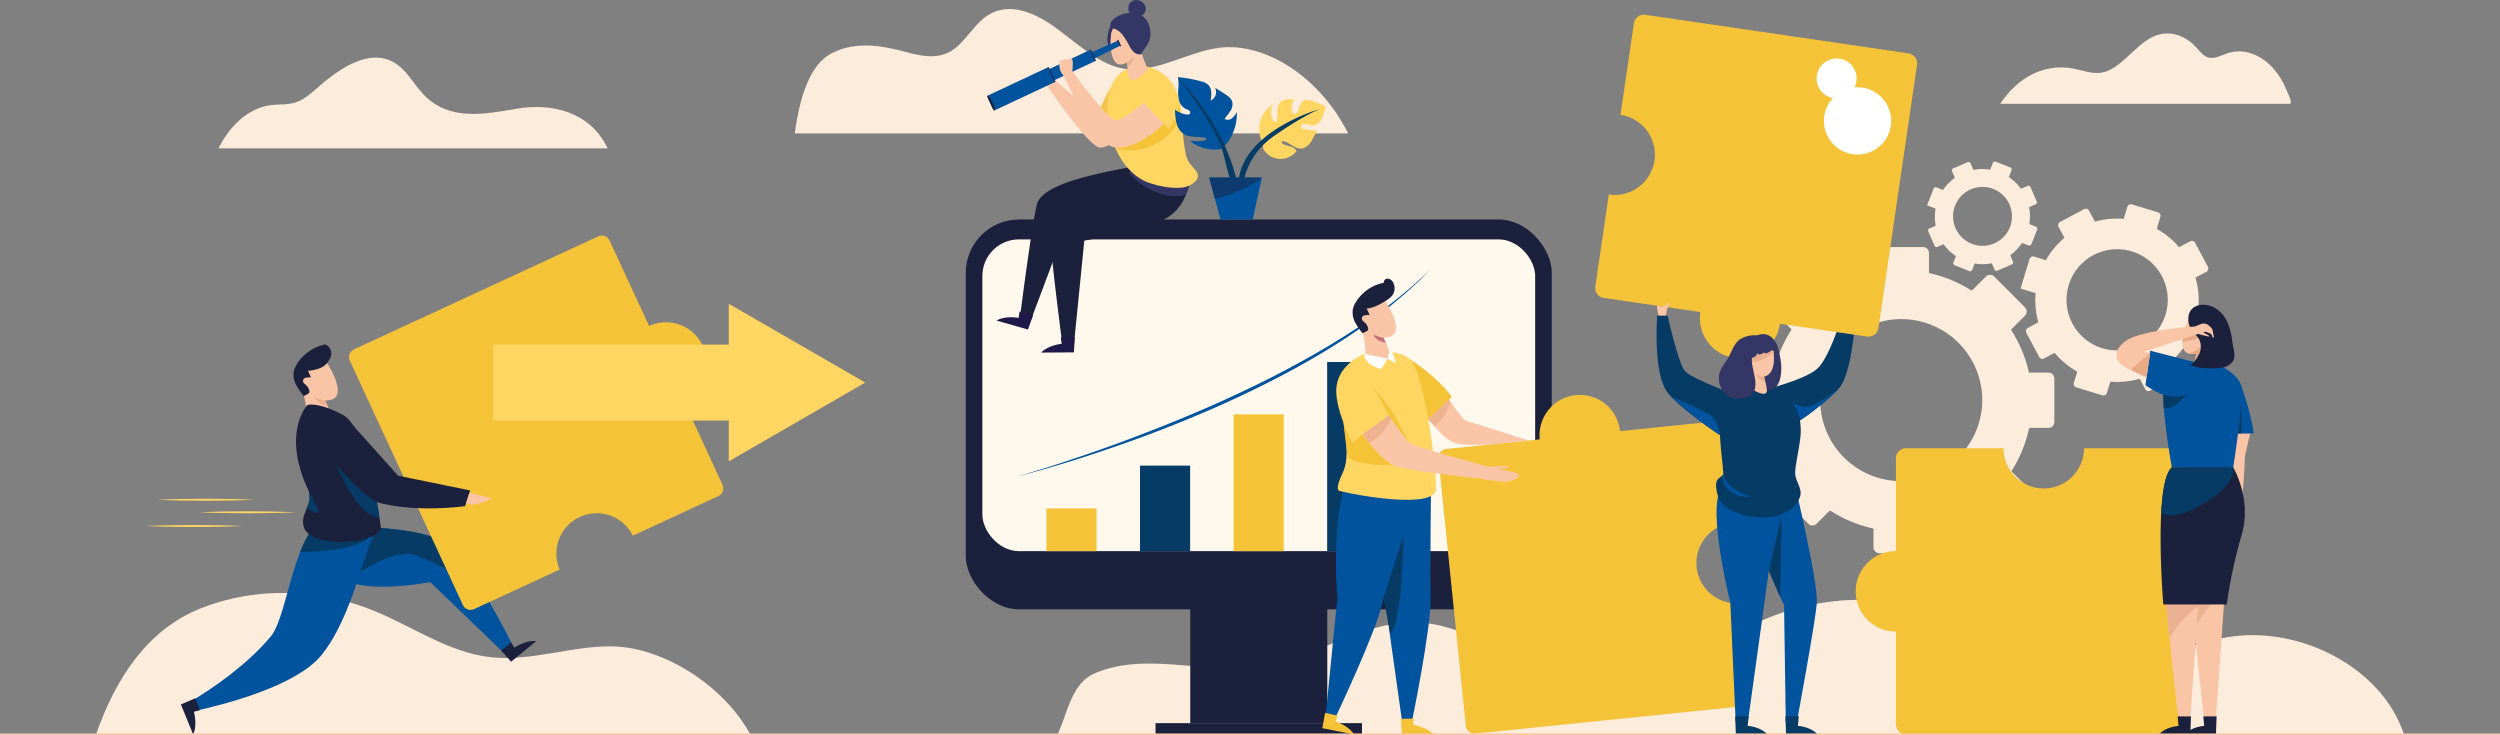
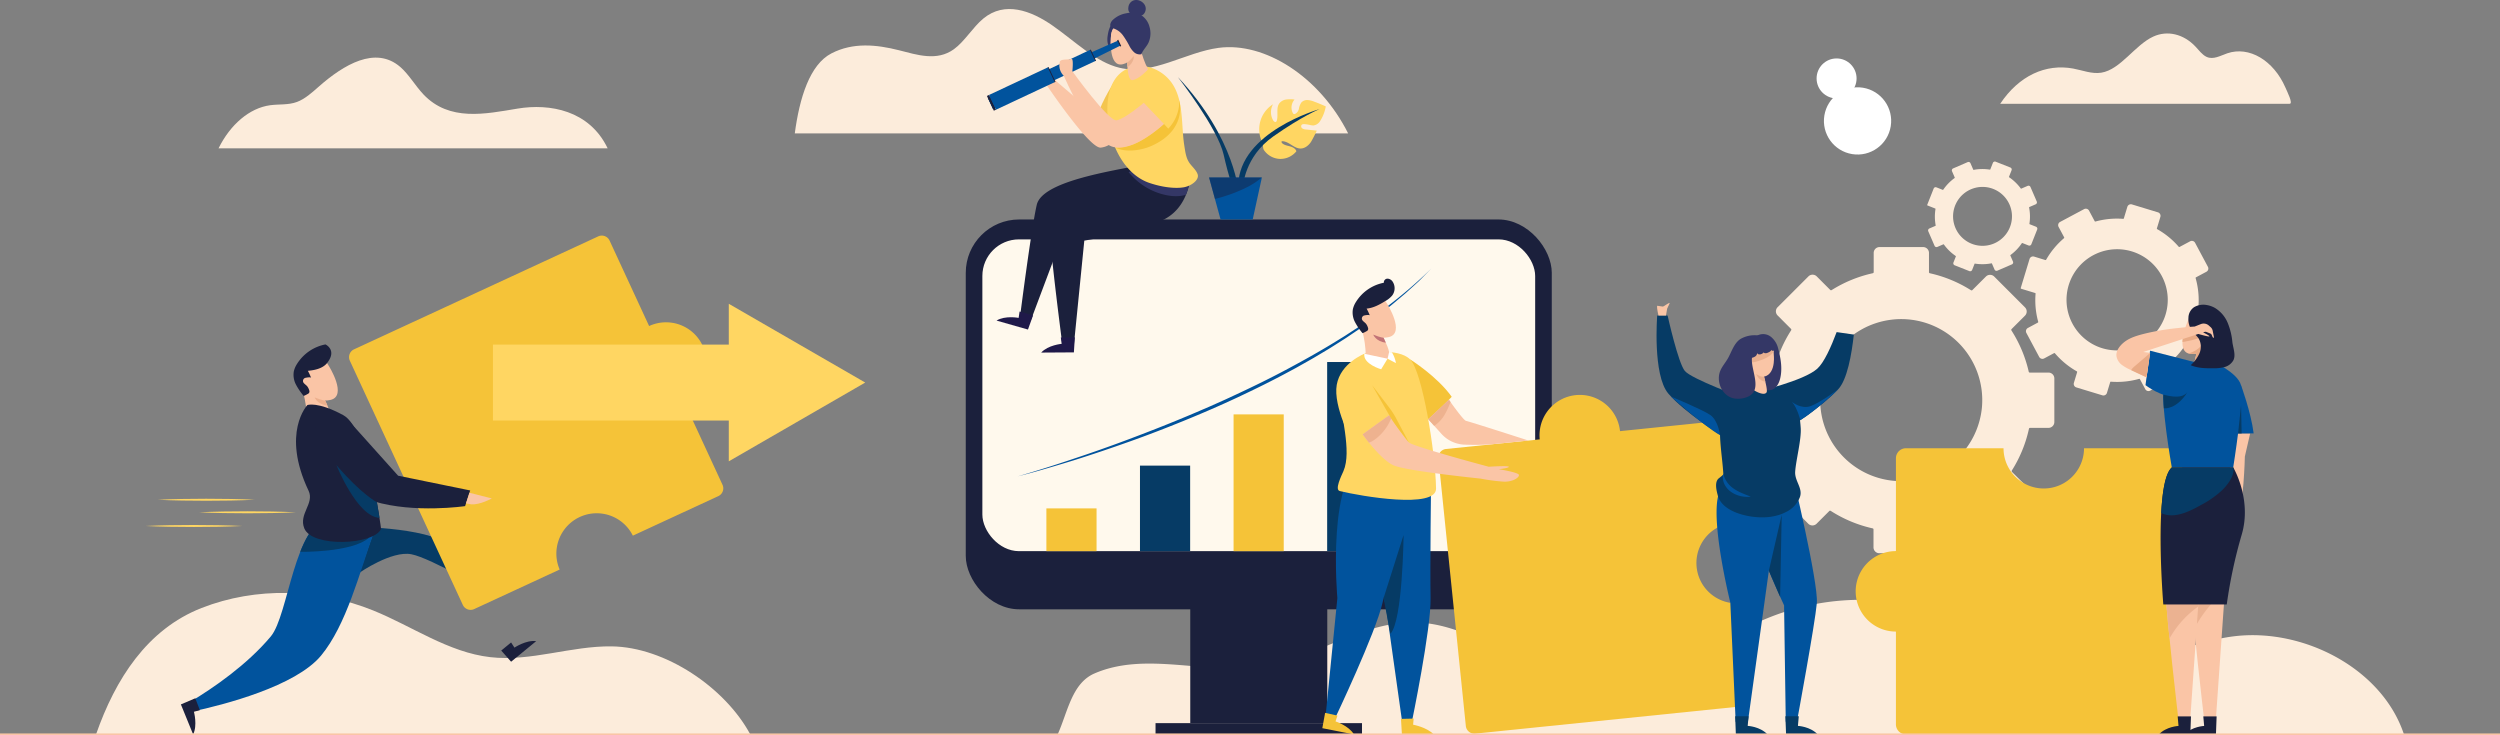
<svg xmlns="http://www.w3.org/2000/svg" width="1366" height="401.809" viewBox="0 0 1366 401.809">
  <rect x="0" y="0" width="1366" height="401.809" fill="#808080" stroke="none" />
  <defs>
    <clipPath id="a">
      <path d="M432,701.488l2.668-25.356s40.207-.532,56.363,8.306c12.612,6.9,37.109,56.266,37.109,56.266l-5.047,4.136-39.883-38.4s-41.424,8.383-51.211-4.949" transform="translate(-432 -676.126)" fill="#063b65" />
    </clipPath>
    <clipPath id="b">
      <path d="M344.864,673.056c-7.812,21.859-14.978,50.466-28.837,67.189s-52.93,26.837-70.635,30.611c2.383-.511-1.511-4.97-.426-5.617,12.093-7.268,30.637-19.957,43.632-35.5,9.74-11.651,12.765-62.146,32.288-64.784C328.337,669.1,347.842,664.737,344.864,673.056Z" transform="translate(-244.77 -664.95)" fill="#39548b" />
    </clipPath>
    <clipPath id="c">
      <path d="M2832.238,767.93l-4.578,65.274h-6.621s-6.332-54.3-6.638-65.274Z" transform="translate(-2814.4 -767.93)" fill="#da8c8d" />
    </clipPath>
    <clipPath id="d">
      <path d="M2799.281,767.93,2794.7,833.2h-6.659s-6.327-54.3-6.634-65.274Z" transform="translate(-2781.41 -767.93)" fill="#da8c8d" />
    </clipPath>
    <clipPath id="e">
      <path d="M2821.053,410.595c.034-.2.055-.323.055-.323h-.03a9.512,9.512,0,0,0-.362-3.711c-2.191-6.97-11.489-12.736-15.51-1.574,0,0-7.2,16.714,1.834,17.446a11.843,11.843,0,0,0,3.094-.162c-1.408,5.157-2.459,11.063-.026,11.489a12.8,12.8,0,0,0,8.3-2.242c1.1-.9,2.038-1.945,1.885-3.357a68.1,68.1,0,0,1,.6-16.6C2820.959,411.233,2821,410.914,2821.053,410.595Z" transform="translate(-2802.487 -398.711)" fill="#da8c8d" />
    </clipPath>
    <clipPath id="f">
      <path d="M2814.1,600.22s10.4,17.412,4.587,36.879a264.437,264.437,0,0,0-8.123,37.981H2775.89s-5.485-66.065,4.651-74.861Z" transform="translate(-2774.408 -600.22)" fill="#39548b" />
    </clipPath>
    <clipPath id="g">
      <path d="M2770.283,419.427a3.572,3.572,0,0,0-1.111-1.97l-.953-.851a4.254,4.254,0,0,0-4.459-.817l-3.323,1.328c-3.162.179-6.319.489-9.464.851a131.462,131.462,0,0,0-18.458,3.174c-3.459.9-7.025,1.932-9.978,4.03-2.532,1.8-5.438,5.059-4.783,8.429a7.662,7.662,0,0,0,2.847,4.442,24.41,24.41,0,0,0,4.987,2.825c2.723,1.277,4.255,1.983,8.531,4.013l1.975-13.4-3.792-.46,30.092-9.855h.021c1.932.553,6.31,1.762,6.076,1.242-.187-.426-2.106-1.434-3.451-2.1l.792-.255a1.515,1.515,0,0,1,1.034.034l2.03.809a1.567,1.567,0,0,1,.885.881l.366.906a1.01,1.01,0,0,0,.281.4l.587.2Z" transform="translate(-2717.66 -415.484)" fill="#da8c8d" />
    </clipPath>
    <clipPath id="h">
      <path d="M1425.233,212.775s1.128,22.825-18.093,29.518a275.826,275.826,0,0,1-40.147,10.114l-5.638,56.5-6.412-.238s-6.332-48.151-6.727-61.155,32.85-27.548,52.376-37.02Z" transform="translate(-1348.212 -210.49)" fill="#39548b" />
    </clipPath>
    <clipPath id="i">
      <path d="M1426.312,38.9s-1.3,16.208,6.574,14.2,10.9-12.1,7.038-17.357S1426.507,28.308,1426.312,38.9Z" transform="translate(-1426.231 -31.373)" fill="#da8c8d" />
    </clipPath>
    <clipPath id="j">
      <path d="M1576.4,250.826h-17.565l-6.285-22.956h28.863Z" transform="translate(-1552.55 -227.87)" fill="#8296c9" />
    </clipPath>
    <clipPath id="k">
      <path d="M1845.3,513.35s7.91,11.331,9.391,11.544,34.071,10.723,34.071,10.723l-19.9,2.038a130.144,130.144,0,0,1-15.544.183,17.906,17.906,0,0,1-12.148-5.915l-7.17-7.944Z" transform="translate(-1834 -513.35)" fill="#da8c8d" />
    </clipPath>
    <clipPath id="l">
      <path d="M1824.138,562.659s5.791-.634,5.472-1.345-10.948,0-10.948,0-41.237-11.012-43.632-13.272-10.74-14.893-10.74-14.893l-14.54,10.48s9.787,13.8,16.918,16.927,47.474,7.234,47.474,7.234a104.881,104.881,0,0,0,12.765,1.677c4.919.157,8.412-2.221,8.255-3.651S1824.138,562.659,1824.138,562.659Z" transform="translate(-1749.75 -533.15)" fill="#da8c8d" />
    </clipPath>
    <clipPath id="m">
      <path d="M2257.717,444.514s1.545,13.5-8.842,11.621c-7.434-1.345-7.455-13.191-2.885-17.212S2257.611,432.812,2257.717,444.514Z" transform="translate(-2242.865 -435.747)" fill="#e9b08f" />
    </clipPath>
  </defs>
  <g transform="translate(0 0.002)">
    <g transform="translate(0 -0.002)">
      <path d="M1020.58,79.567h302.361c-15.7-31.262-45.76-50.053-70.7-46.768-18.229,2.4-36.1,15.178-54.193,10.906-12.974-3.064-24.463-14.578-36.492-22.978s-26.305-13.548-37.969-3.919c-5.689,4.681-10.234,12.548-16.076,16.748-9.306,6.723-20.029,3.089-30.092.54-12.25-3.1-25.041-4.366-36.845,1.753S1023.171,60.108,1020.58,79.567Z" transform="translate(-586.31 -6.663)" fill="#fcecdb" />
      <path d="M280.61,123.566H493.235c-9.953-20.816-31.616-24.641-49.215-21.727s-37.266,7.234-51.487-7.8c-4.425-4.681-7.974-10.974-12.7-15.021-13.531-11.587-30.862-1.111-44.3,10.68-3.83,3.37-7.706,6.893-12.068,8.51-4.753,1.757-9.766,1.128-14.65,1.791C297.588,101.52,287.086,110.455,280.61,123.566Z" transform="translate(-161.207 -42.5)" fill="#fcecdb" />
      <g transform="translate(52.474 323.975)">
        <path d="M123.32,838.657H480.79C467,813,434.234,790.953,405.082,790.574c-22.254-.3-44.207,8.425-66.32,5.9-22.944-2.621-42.641-16.872-64.044-25.531-29.667-12-63.916-13.016-93.715-1.349S133.885,808.471,123.32,838.657Z" transform="translate(-123.32 -761.372)" fill="#fcecdb" />
      </g>
-       <path d="M432,701.488l2.668-25.356s40.207-.532,56.363,8.306c12.612,6.9,37.109,56.266,37.109,56.266l-5.047,4.136-39.883-38.4s-41.424,8.383-51.211-4.949" transform="translate(-248.178 -388.424)" fill="#01539d" />
      <g transform="translate(183.822 287.701)" clip-path="url(#a)">
        <path d="M470.853,668.182c-.519,1.034-9.183,26.339-9.183,26.339s17.446-12.144,28.28-10.08,43.994,21.68,43.994,21.68,2.2-34.067-13.025-39.743S470.853,668.182,470.853,668.182Z" transform="translate(-449.045 -669.304)" fill="#063b65" />
      </g>
      <path d="M643.63,828.32l5.391-4.413,1.834,2.817s6.383-4.3,11.876-3.536l-13.706,11.238Z" transform="translate(-369.757 -472.858)" fill="#1b203c" />
      <path d="M641.439,362.7a22.046,22.046,0,0,0-29.267-10.753l-21.608-46.713a4.681,4.681,0,0,0-6.2-2.276L450.929,364.687a4.681,4.681,0,0,0-2.276,6.2l61.729,133.441a4.681,4.681,0,0,0,6.2,2.276l46.708-21.608a22.046,22.046,0,0,1,40-18.51l46.709-21.608a4.681,4.681,0,0,0,2.276-6.2l-21.595-46.713A22.046,22.046,0,0,0,641.439,362.7Z" transform="translate(-257.499 -173.801)" fill="#f5c338" />
      <path d="M400.479,462.449s10.319,16.306.945,18.552-18.135-6.685-16.982-14.34S394.407,451.416,400.479,462.449Z" transform="translate(-220.798 -262.487)" fill="#fac5a6" />
      <path d="M385,489.07s4.017,11.208,3.83,20.978c0,0,7.757,2.945,12.225,1.494s-6.383-19.348-6.383-19.348Z" transform="translate(-221.177 -280.964)" fill="#fac5a6" />
      <path d="M409.737,511.989s-1.519,0-5.787-1.749c0,0,1.515,3.923,7.042,4.489C410.992,514.729,410.231,512.989,409.737,511.989Z" transform="translate(-232.064 -293.125)" fill="#ecb08d" />
      <path d="M395.216,452.44c-2.37,2.979-6.7,3.91-10.5,4.255a31.341,31.341,0,0,1,1.787,3.855c-.2-.57-2.553-.153-2.936-.055a1.744,1.744,0,0,0-1.008,2.953c.566.655,1.336,1.1,1.868,1.791a6.889,6.889,0,0,1,1.034,2.106,1.7,1.7,0,0,1-.03,1.311,1.766,1.766,0,0,1-.779.685c-.2.1-2.128,1.187-2.259,1.03a34.569,34.569,0,0,1-4.149-6.089,11.474,11.474,0,0,1-1.225-7.153,12.655,12.655,0,0,1,1.783-4.221,23.582,23.582,0,0,1,15.535-10.638S400.879,445.317,395.216,452.44Z" transform="translate(-216.5 -254.078)" fill="#1b203c" />
      <path d="M344.864,673.056c-7.812,21.859-14.978,50.466-28.837,67.189s-52.93,26.837-70.635,30.611c2.383-.511-1.511-4.97-.426-5.617,12.093-7.268,30.637-19.957,43.632-35.5,9.74-11.651,12.765-62.146,32.288-64.784C328.337,669.1,347.842,664.737,344.864,673.056Z" transform="translate(-140.617 -382.004)" fill="#01539d" />
      <g transform="translate(104.153 282.946)" clip-path="url(#b)">
        <path d="M382.6,686.365c.191.085,28.624.481,37.871-7.727h0l-36.169-8.7s-6.536,7.8-1.7,16.425" transform="translate(-322.926 -667.817)" fill="#063b65" />
      </g>
      <path d="M240.161,896.65l2.485,6.51-3.251.851s2.051,7.421-.426,12.382L232.28,900Z" transform="translate(-133.442 -515.113)" fill="#1b203c" />
      <path d="M426.589,587.43s-6.7-54.632-20.718-62.185-19.54-5.485-19.54-5.485-14.421,15.14.651,46.841c3.306,6.953-5.51,12.6-2.357,20.514C388.859,597.74,422.688,596.242,426.589,587.43Z" transform="translate(-218.369 -298.446)" fill="#1b203c" />
      <path d="M423.925,535.914l26.45,29.492,39.377,8.055-2.783,8.561s-27.658,4.1-49.934-2.617c-9.612-5.621-25.416-24.539-29.139-33.045C397,521.472,423.925,535.914,423.925,535.914Z" transform="translate(-232.84 -305.481)" fill="#1b203c" />
      <path d="M600.265,632.74l12.217,3.115s-6.357,3.54-11.208,3.217l-2.893-.532Z" transform="translate(-343.761 -363.5)" fill="#fac5a6" />
      <path d="M454.127,617.556S445.744,613.3,432,597.28c0,0,11.323,28.288,23.548,28.8Z" transform="translate(-248.178 -343.129)" fill="#063b65" />
-       <path d="M394.9,630.16s6.31,11.229,5.136,11.974-6.144-2.336-6.144-2.336A13.709,13.709,0,0,0,394.9,630.16Z" transform="translate(-226.285 -362.018)" fill="#063b65" />
      <path d="M239.769,674.679q-6.621.3-13.238.425c-4.417.081-8.829.106-13.242.115s-8.825-.03-13.242-.115-8.825-.2-13.238-.425q6.621-.306,13.238-.426c4.417-.081,8.829-.106,13.242-.115s8.825.034,13.242.119S235.357,674.475,239.769,674.679Z" transform="translate(-107.32 -387.282)" fill="#ffd662" />
      <path d="M308.609,657.1q-6.621.306-13.238.426c-4.417.085-8.829.106-13.242.119s-8.825-.034-13.242-.115-8.825-.208-13.238-.426q6.617-.306,13.238-.426c4.417-.085,8.829-.106,13.242-.115s8.825.034,13.242.115S304.2,656.9,308.609,657.1Z" transform="translate(-146.867 -377.189)" fill="#ffd662" />
      <path d="M255.564,641q-6.625.306-13.242.426c-4.413.085-8.829.106-13.242.115s-8.825-.03-13.238-.115-8.829-.2-13.242-.426q6.621-.306,13.242-.426c4.413-.085,8.825-.106,13.238-.119s8.829.034,13.242.119S251.147,640.8,255.564,641Z" transform="translate(-116.391 -367.932)" fill="#ffd662" />
      <g transform="translate(269.346 165.989)">
        <path d="M836.4,433.131,761.852,390.09v22.293H632.99v41.5H761.852v22.288Z" transform="translate(-632.99 -390.09)" fill="#ffd662" />
      </g>
      <g transform="translate(577.915 327.735)">
        <path d="M1358.16,843.734h735.606c-11.842-35.8-54.436-57.87-91.911-53.7-27.156,3.03-52.206,19.327-79.511,18.374-27.6-.966-51.155-19.178-76.886-29.194a134.863,134.863,0,0,0-93.975-1.081c-34.994,12.7-66.908,40.381-103.953,36.73-33.041-3.251-60.261-31.288-93.443-32.284-29.36-.885-55.219,19.646-84.277,24.093-30.458,4.681-63.325-8.485-91.588,3.8C1365.892,815.841,1363.675,831.492,1358.16,843.734Z" transform="translate(-1358.16 -770.209)" fill="#fcecdb" />
      </g>
      <path d="M2726.581,81.412H2568.46c10.327-15.506,24.973-21.974,39.8-19.263,5.149.945,10.285,3.1,15.446,2.268,10.527-1.7,18.3-15.093,28.407-19.727,7.659-3.519,16.48-1.451,22.978,5.4,1.974,2.085,3.8,4.625,6.14,5.693,3.676,1.7,7.574-.672,11.327-1.957,11.863-4.059,25.237,3.83,31.713,18.659C2725.355,75.013,2728.649,81.412,2726.581,81.412Z" transform="translate(-1475.546 -24.704)" fill="#fcecdb" />
      <path d="M2408.908,385.83H2398.7a.6.6,0,0,1-.591-.472,71.06,71.06,0,0,0-9.455-22.552.608.608,0,0,1,.081-.757l7.323-7.315a3.208,3.208,0,0,0,0-4.536l-16.812-16.833a3.208,3.208,0,0,0-4.536,0l-7.4,7.387a.6.6,0,0,1-.753.085,70.935,70.935,0,0,0-22.48-9.28.609.609,0,0,1-.477-.591V320.458a3.208,3.208,0,0,0-3.208-3.208H2316.6a3.2,3.2,0,0,0-3.208,3.2v10.5a.6.6,0,0,1-.477.591,71.106,71.106,0,0,0-22.5,9.221.6.6,0,0,1-.753-.081l-7.391-7.4a3.208,3.208,0,0,0-4.536,0L2260.9,350.1a3.2,3.2,0,0,0,0,4.532l7.314,7.323a.612.612,0,0,1,.081.757,71.01,71.01,0,0,0-9.48,22.552.609.609,0,0,1-.592.472h-10.212a3.213,3.213,0,0,0-3.213,3.2v26.382a.608.608,0,0,0,.608.608h12.659a.609.609,0,0,1,.6.481,70.954,70.954,0,0,0,9.332,22.85.6.6,0,0,1-.081.753l-7.042,7.029a3.208,3.208,0,0,0,0,4.536l16.778,16.846a3.209,3.209,0,0,0,4.536,0l6.953-6.953a.613.613,0,0,1,.758-.081,70.966,70.966,0,0,0,22.914,9.565.6.6,0,0,1,.477.591v9.787a3.2,3.2,0,0,0,3.2,3.208h23.791a3.208,3.208,0,0,0,3.208-3.208v-9.787a.6.6,0,0,1,.477-.591,71.089,71.089,0,0,0,22.923-9.536.609.609,0,0,1,.758.081l6.953,6.961a3.209,3.209,0,0,0,4.536,0l16.833-16.812a3.208,3.208,0,0,0,0-4.536l-7.013-7a.6.6,0,0,1-.085-.753,70.958,70.958,0,0,0,9.362-22.837.608.608,0,0,1,.6-.477h10.063a3.209,3.209,0,0,0,3.208-3.2v-23.79A3.213,3.213,0,0,0,2408.908,385.83Zm-83.716,59.214a44.275,44.275,0,1,1,47.37-40.5,44.49,44.49,0,0,1-47.37,40.5Z" transform="translate(-1289.608 -182.255)" fill="#fcecdb" />
      <path d="M2698.324,320.1l-6.11-1.859a.374.374,0,0,1-.268-.387,44.353,44.353,0,0,0-1.562-15.208.383.383,0,0,1,.188-.426l5.7-3.042a2,2,0,0,0,.821-2.711l-7-13.11a2,2,0,0,0-2.711-.826l-5.766,3.076a.379.379,0,0,1-.464-.085,44.25,44.25,0,0,0-11.757-9.621.383.383,0,0,1-.179-.426l1.906-6.276a2,2,0,0,0-1.332-2.5l-14.221-4.323a2.009,2.009,0,0,0-2.5,1.336L2651.165,270a.37.37,0,0,1-.392.264,44.392,44.392,0,0,0-15.123,1.46.375.375,0,0,1-.426-.187l-3.076-5.761a2.008,2.008,0,0,0-2.711-.826l-13.11,7a2,2,0,0,0-.826,2.711l3.047,5.7a.379.379,0,0,1-.089.468A44.359,44.359,0,0,0,2608.7,292.6a.379.379,0,0,1-.426.174l-6.145-1.885a2,2,0,0,0-2.5,1.336L2594.84,308a.383.383,0,0,0,.255.472l7.57,2.3a.379.379,0,0,1,.264.4,44.3,44.3,0,0,0,1.442,15.348.382.382,0,0,1-.187.426l-5.455,2.94a2,2,0,0,0-.825,2.711l7,13.11a2,2,0,0,0,2.71.821l5.421-2.894a.379.379,0,0,1,.468.089,44.343,44.343,0,0,0,11.966,9.868.379.379,0,0,1,.175.426l-1.774,5.851a2,2,0,0,0,1.336,2.5l14.221,4.319a2,2,0,0,0,2.5-1.336l1.775-5.846a.383.383,0,0,1,.391-.268,44.255,44.255,0,0,0,15.434-1.545.374.374,0,0,1,.425.183l2.9,5.425a2,2,0,0,0,2.71.821l13.11-7a2,2,0,0,0,.821-2.711l-2.927-5.485a.374.374,0,0,1,.089-.464,44.4,44.4,0,0,0,9.731-11.944.387.387,0,0,1,.425-.179l6.017,1.826a2,2,0,0,0,2.5-1.332l4.336-14.229a2,2,0,0,0-1.336-2.489Zm-60.772,20.229a27.658,27.658,0,1,1,35.659-15.63A27.79,27.79,0,0,1,2637.553,340.333Z" transform="translate(-1490.692 -150.685)" fill="#fcecdb" />
      <path d="M2534.131,243.043l-3.459-1.37a.226.226,0,0,1-.136-.238,25.745,25.745,0,0,0-.179-8.893.221.221,0,0,1,.128-.247l3.451-1.494a1.166,1.166,0,0,0,.609-1.532l-3.438-7.94a1.166,1.166,0,0,0-1.532-.608l-3.489,1.511a.213.213,0,0,1-.264-.072,25.841,25.841,0,0,0-6.361-6.14.222.222,0,0,1-.081-.264l1.4-3.553a1.162,1.162,0,0,0-.655-1.511l-8.042-3.183a1.166,1.166,0,0,0-1.515.655l-1.4,3.549a.217.217,0,0,1-.239.136,25.785,25.785,0,0,0-8.842.123.217.217,0,0,1-.243-.128l-1.51-3.489a1.17,1.17,0,0,0-1.536-.608l-7.948,3.438a1.166,1.166,0,0,0-.608,1.532l1.494,3.451a.217.217,0,0,1-.073.268,25.956,25.956,0,0,0-6.221,6.383.217.217,0,0,1-.26.081l-3.459-1.37a1.162,1.162,0,0,0-1.51.655l-3.532,8.936a.215.215,0,0,0,0,.169.217.217,0,0,0,.122.117l4.281,1.7a.221.221,0,0,1,.136.243,25.811,25.811,0,0,0,.1,8.974.221.221,0,0,1-.128.243L2475.874,244a1.17,1.17,0,0,0-.608,1.536l3.438,7.936a1.166,1.166,0,0,0,1.532.608l3.281-1.421a.221.221,0,0,1,.268.072,25.869,25.869,0,0,0,6.468,6.3.217.217,0,0,1,.085.264l-1.311,3.306a1.166,1.166,0,0,0,.655,1.515l8.042,3.183a1.17,1.17,0,0,0,1.515-.655l1.306-3.306a.23.23,0,0,1,.243-.14,25.786,25.786,0,0,0,9.025-.157.217.217,0,0,1,.242.128l1.421,3.281a1.17,1.17,0,0,0,1.536.608l7.936-3.434a1.17,1.17,0,0,0,.608-1.536l-1.438-3.319a.217.217,0,0,1,.072-.264,25.871,25.871,0,0,0,6.217-6.472.222.222,0,0,1,.264-.081l3.4,1.345a1.162,1.162,0,0,0,1.511-.655l3.187-8.042a1.166,1.166,0,0,0-.643-1.553Zm-36.216,8.834a16.093,16.093,0,1,1,21.395-7.3,16.093,16.093,0,0,1-21.395,7.3Z" transform="translate(-1421.66 -119.163)" fill="#fcecdb" />
      <rect width="74.865" height="74.865" transform="translate(650.359 320.263)" fill="#1b203c" />
      <rect width="320.199" height="213.003" rx="29.16" transform="translate(527.692 119.919)" fill="#1b203c" />
      <rect width="302.051" height="170.359" rx="20" transform="translate(536.764 130.795)" fill="#fff9ed" />
      <rect width="112.808" height="6.153" transform="translate(631.385 395.124)" fill="#1b203c" />
      <rect width="27.412" height="103.353" transform="translate(725.16 197.805)" fill="#063b65" />
      <rect width="27.412" height="74.737" transform="translate(674.022 226.421)" fill="#f5c338" />
      <rect width="27.412" height="46.743" transform="translate(622.883 254.415)" fill="#063b65" />
      <rect width="27.412" height="23.369" transform="translate(571.745 277.784)" fill="#f5c338" />
      <path d="M1306.83,458.382q15.318-4.455,30.437-9.578,15.14-5.03,30.08-10.638c9.948-3.749,19.859-7.6,29.667-11.693,4.919-2.021,9.787-4.132,14.672-6.238l7.276-3.251c2.43-1.072,4.825-2.225,7.234-3.336,9.629-4.485,19.178-9.157,28.539-14.182s18.629-10.212,27.658-15.85c1.128-.7,2.272-1.379,3.4-2.1l3.336-2.174,3.336-2.179,1.664-1.094,1.634-1.136,6.536-4.557,6.383-4.766a252.152,252.152,0,0,0,24.161-20.782l-5.608,5.681c-.472.468-.928.957-1.421,1.4l-1.472,1.349-2.983,2.7c-.987.889-1.953,1.813-2.979,2.681l-3.055,2.574c-2.047,1.7-4.042,3.472-6.17,5.076l-6.327,4.885-6.489,4.681-1.621,1.17-1.655,1.119-3.31,2.234-3.315,2.238c-1.111.74-2.247,1.434-3.366,2.153-2.255,1.421-4.489,2.876-6.761,4.255l-6.868,4.089c-1.14.689-2.3,1.345-3.464,2l-3.481,1.962-3.481,1.966-3.519,1.894c-9.361,5.085-18.94,9.787-28.582,14.31s-19.433,8.744-29.3,12.765-19.8,7.855-29.837,11.421-20.118,6.987-30.28,10.174q-7.63,2.353-15.319,4.578C1317.115,455.672,1312.009,457.1,1306.83,458.382Z" transform="translate(-750.756 -198.1)" fill="#01539d" />
      <path d="M2555.712,575.58h-48.083a21.989,21.989,0,1,1-43.979,0h-53.3a5.5,5.5,0,0,0-5.5,5.5v50.7a21.989,21.989,0,1,0,0,43.979v50.689a5.5,5.5,0,0,0,5.5,5.481h145.364a5.494,5.494,0,0,0,5.5-5.481V581.078A5.5,5.5,0,0,0,2555.712,575.58Z" transform="translate(-1368.921 -330.662)" fill="#f5c338" />
      <path d="M2873.857,556.51l-2.9,12.651s-.6,28.314-4.374,32.918h-4.255l.906-45.568Z" transform="translate(-1644.37 -319.707)" fill="#fac5a6" />
      <path d="M2870.044,494.58s5.429,14.625,6.919,26.352H2864.41Z" transform="translate(-1645.565 -284.129)" fill="#01539d" />
      <path d="M2832.238,767.93l-4.578,65.274h-6.621s-6.332-54.3-6.638-65.274Z" transform="translate(-1616.835 -441.165)" fill="#fac5a6" />
      <g transform="translate(1197.565 326.765)" clip-path="url(#c)">
        <path d="M2819.042,774.846l.472-.779a70.734,70.734,0,0,1,15.157-17.642l1.4-1.166-17.021,1.042s-3.124,10.421,0,18.531" transform="translate(-2816.271 -760.651)" fill="#ebb291" />
      </g>
      <path d="M2822.7,919.91h-7.276l.459,5.217s-6.7.3-10.7,4.625h17.148Z" transform="translate(-1611.539 -528.475)" fill="#1b203c" />
      <path d="M2799.281,767.93,2794.7,833.2h-6.659s-6.327-54.3-6.634-65.274Z" transform="translate(-1597.883 -441.165)" fill="#fac5a6" />
      <g transform="translate(1183.527 326.765)" clip-path="url(#d)">
        <path d="M2797.415,770.034l-2.093,1.455a52.819,52.819,0,0,0-14.774,15.553l-1.277,2.055-4.881-22.637Z" transform="translate(-2777.377 -767.085)" fill="#ebb291" />
      </g>
      <path d="M2789.784,919.91h-7.272l.459,5.217s-6.706.3-10.7,4.625h17.144Z" transform="translate(-1592.632 -528.475)" fill="#1b203c" />
      <path d="M2821.053,410.595c.034-.2.055-.323.055-.323h-.03a9.512,9.512,0,0,0-.362-3.711c-2.191-6.97-11.489-12.736-15.51-1.574,0,0-7.2,16.714,1.834,17.446a11.843,11.843,0,0,0,3.094-.162c-1.408,5.157-2.459,11.063-.026,11.489a12.8,12.8,0,0,0,8.3-2.242c1.1-.9,2.038-1.945,1.885-3.357a68.1,68.1,0,0,1,.6-16.6C2820.959,411.233,2821,410.914,2821.053,410.595Z" transform="translate(-1609.991 -229.053)" fill="#fac5a6" />
      <g transform="translate(1192.495 169.657)" clip-path="url(#e)">
        <path d="M2810.08,445.408s6.115-1.557,7.7-5.638,1.4,12.965-.813,14.042-5.825-.3-5.825-.3l-1.06-8.106" transform="translate(-2806.849 -421.937)" fill="#e8aa85" />
        <path d="M2800.7,428.932c.191,0,11.161-1.613,11.4-3.872s-2.766-3.859-2.766-3.859l-9.14,3.579Z" transform="translate(-2801.167 -411.63)" fill="#e8aa85" />
      </g>
      <path d="M2803.96,462.732s14.523,6.438,16.361,13.472-4.255,44.951-4.255,44.951H2782.51s-6.681-37.913-4.03-44.292S2791.063,461.353,2803.96,462.732Z" transform="translate(-1595.842 -265.752)" fill="#01539d" />
      <path d="M2814.1,600.22s10.4,17.412,4.587,36.879a264.437,264.437,0,0,0-8.123,37.981H2775.89s-5.485-66.065,4.651-74.861Z" transform="translate(-1593.86 -344.818)" fill="#1b203c" />
      <g transform="translate(1180.547 255.402)" clip-path="url(#f)">
        <path d="M2772.961,612.956a12.954,12.954,0,0,1-4.6-.813c-2.3-.877-3.736-3.161-4.728-5.417a21.886,21.886,0,0,1-1.983-11.459c.808-6.383,5.37-11.914,11.063-14.94s12.34-3.83,18.757-3.37a23,23,0,0,1,9.829,2.494,12.288,12.288,0,0,1,4.2,3.83c3.71,5.532-.74,11.914-4.927,16a53.15,53.15,0,0,1-11.425,8C2784.543,609.846,2778.607,612.969,2772.961,612.956Z" transform="translate(-2766.998 -586.787)" fill="#063b65" />
      </g>
      <path d="M2873.92,535.633l1.634-15.463.3,15.463Z" transform="translate(-1651.029 -298.83)" fill="#063b65" />
      <path d="M2785.6,457.535l-28.084-7.2-2.489,18.825s8.693,6.757,16.88,6.425S2785.6,457.535,2785.6,457.535Z" transform="translate(-1582.728 -258.714)" fill="#01539d" />
      <path d="M2834.639,421.731a7.9,7.9,0,0,1-4.932,3.668,23.435,23.435,0,0,1-6.268.63c-4.132.043-8.293-.068-12.093-1.681a19.39,19.39,0,0,0,4.753-6.417,9.055,9.055,0,0,0-.178-7.774c-.936-1.651-2.49-2.851-3.642-4.353a10.785,10.785,0,0,1-2.162-7.349,7.123,7.123,0,0,1,3.093-5.812,9.986,9.986,0,0,1,6.961-1.162,13.551,13.551,0,0,1,4.489,1.608,17.31,17.31,0,0,1,6.919,8.149,36.551,36.551,0,0,1,2.553,10.527C2834.537,414.969,2836.133,418.871,2834.639,421.731Z" transform="translate(-1614.356 -224.803)" fill="#1b203c" />
      <path d="M2777.866,505.082c.021-.289,9.468,3.306,13.093-1.3,0,0-4.983,8.936-12.8,8.774C2778.159,512.554,2777.759,506.456,2777.866,505.082Z" transform="translate(-1595.836 -289.414)" fill="#063b65" />
      <path d="M2770.283,419.427a3.572,3.572,0,0,0-1.111-1.97l-.953-.851a4.254,4.254,0,0,0-4.459-.817l-3.323,1.328c-3.162.179-6.319.489-9.464.851a131.462,131.462,0,0,0-18.458,3.174c-3.459.9-7.025,1.932-9.978,4.03-2.532,1.8-5.438,5.059-4.783,8.429a7.662,7.662,0,0,0,2.847,4.442,24.41,24.41,0,0,0,4.987,2.825c2.723,1.277,4.255,1.983,8.531,4.013l1.975-13.4-3.792-.46,30.092-9.855h.021c1.932.553,6.31,1.762,6.076,1.242-.187-.426-2.106-1.434-3.451-2.1l.792-.255a1.515,1.515,0,0,1,1.034.034l2.03.809a1.567,1.567,0,0,1,.885.881l.366.906a1.01,1.01,0,0,0,.281.4l.587.2Z" transform="translate(-1561.259 -238.689)" fill="#fac5a6" />
      <g transform="translate(1156.401 176.795)" clip-path="url(#g)">
        <path d="M2738.219,460.326c-1.064.906-2.2,1.957-2.357,3.349a3.511,3.511,0,0,0,1.323,2.953,6.681,6.681,0,0,0,3.068,1.315c2.949.557,6.476,1.557,8.749-.4s3.094-6.953,2.051-9.787a9.359,9.359,0,0,0-1.953-3.008,11.091,11.091,0,0,0-1.183-1.179,1.507,1.507,0,0,0-.881-.4,1.486,1.486,0,0,0-.945.426c-.506.426-1,.851-1.489,1.277l-2.979,2.553Z" transform="translate(-2728.114 -437.128)" fill="#e8aa85" />
      </g>
      <path d="M1418.971,103s-7.166,11.021-9.651,19.242l6.144,2.7Z" transform="translate(-809.635 -59.171)" fill="#f4c54e" />
      <path d="M1402.371,219.1s-4.774,22.348-25.067,23.876a275.287,275.287,0,0,1-41.4-.553l-19.969,53.164-6.017-1.847s6.136-48.194,9.1-60.848,38.82-18.182,60.121-22.3Z" transform="translate(-752.532 -120.98)" fill="#1b203c" />
      <path d="M1425.233,212.775s1.128,22.825-18.093,29.518a275.826,275.826,0,0,1-40.147,10.114l-5.638,56.5-6.412-.238s-6.332-48.151-6.727-61.155,32.85-27.548,52.376-37.02Z" transform="translate(-774.53 -120.923)" fill="#1b203c" />
      <g transform="translate(573.682 89.567)" clip-path="url(#h)">
        <path d="M1468.921,220.535c3.991.762,8.268.8,11.97-.889s6.664-5.378,6.6-9.438c-.043-3.9-2.817-7.387-6.238-9.263s-7.4-2.4-11.3-2.642a40.018,40.018,0,0,0-12.57.851,20.9,20.9,0,0,0-7.31,3.468,9.561,9.561,0,0,0-2.766,2.732c-.613,1.162.425,2.174,1.132,3.017a35.323,35.323,0,0,0,5.578,5.383,35.7,35.7,0,0,0,6.613,4.055,34.853,34.853,0,0,0,7.327,2.519C1468.287,220.407,1468.6,220.475,1468.921,220.535Z" transform="translate(-1405.035 -203.412)" fill="#343766" />
      </g>
      <path d="M1355.358,433.18l-7.659.051.464,3.5s-7.417.651-11.182,4.779l17.872-.115Z" transform="translate(-768.077 -248.855)" fill="#1f1949" />
      <path d="M1299.587,402.128,1292.238,400l-.532,3.489s-7.306-1.447-12.076,1.468l17.178,4.9Z" transform="translate(-735.13 -229.794)" fill="#1f1949" />
      <path d="M1462.827,151.11c4.447-.387,9.574-4.013,8.459-7.234-.906-2.6-3.362-4.366-4.783-6.664-1.651-2.672-2-5.9-2.489-8.936-2.128-13.259.574-29.982-11.6-39.19-4.591-3.472-10.7-5.3-16.335-3.945-11.723,2.825-14.468,14.791-14.089,25.31.494,13.731,7.047,30.565,20.076,36.973a24.115,24.115,0,0,0,2.932,1.208C1455.947,152.31,1462.827,151.11,1462.827,151.11Z" transform="translate(-816.898 -48.654)" fill="#ffd662" />
      <path d="M1424.387,26.475a14.6,14.6,0,0,0-2.089,5.532c-.426,2.2-.621,4.587.357,6.608s3.489,3.438,5.532,2.528a5.508,5.508,0,0,0,2.455-2.672,13.165,13.165,0,0,0,1.276-4.051,14.263,14.263,0,0,0-.026-4.255,13.822,13.822,0,0,0-1.277-4.072,14.193,14.193,0,0,0-1.111-1.842c-.37-.536-.591-.813-1.276-.621a7.064,7.064,0,0,0-3.51,2.434A3.356,3.356,0,0,0,1424.387,26.475Z" transform="translate(-816.89 -13.539)" fill="#343766" />
      <path d="M1426.312,38.9s-1.3,16.208,6.574,14.2,10.9-12.1,7.038-17.357S1426.507,28.308,1426.312,38.9Z" transform="translate(-819.351 -18.023)" fill="#fac5a6" />
      <g transform="translate(606.88 13.35)" clip-path="url(#i)">
        <path d="M1431.506,42.984a5.6,5.6,0,0,0,2.2-2.238,4.8,4.8,0,0,0-1.387-5.366,10.651,10.651,0,0,0-5.374-2.3,11.636,11.636,0,0,0-6.383.268,7.459,7.459,0,0,0-3.779,3.4c-.809,1.494-1.375,3.723-.264,5.2a1.94,1.94,0,0,0,1.417.711A6.238,6.238,0,0,1,1420,43.2a12.5,12.5,0,0,0,5.455,1.413,11.314,11.314,0,0,0,5.459-1.277C1431.1,43.227,1431.3,43.107,1431.506,42.984Z" transform="translate(-1420.298 -32.173)" fill="#fac5a6" />
      </g>
      <path d="M1453.451,48.73s1.408,9.931,5.37,17.135c0,0-4.63,5.234-8.51,5.91s-2.834-16.931-2.834-16.931Z" transform="translate(-831.482 -27.994)" fill="#fac5a6" />
      <path d="M1447.37,75.5s1.136-.579,3.63-3.574c0,0,.4,3.523-3.493,6.115C1447.506,78.045,1447.391,76.445,1447.37,75.5Z" transform="translate(-831.495 -41.322)" fill="#ebb290" />
      <path d="M1427.311,24.906a10.593,10.593,0,0,1,5.336,3.915,46.838,46.838,0,0,1,3.494,5.749,11.866,11.866,0,0,0,2.553,3.4,4.534,4.534,0,0,0,4,1.068c.851-2.383,2.847-4.064,3.906-6.383a12.527,12.527,0,0,0,.477-8.676,10.688,10.688,0,0,0-4.732-6.412,11.8,11.8,0,0,0-7.983-.872,13.987,13.987,0,0,0-7.14,3.455,4.711,4.711,0,0,0-1.553,2.6A2.06,2.06,0,0,0,1427.311,24.906Z" transform="translate(-819.018 -9.417)" fill="#343766" />
      <path d="M1450.012,1.412c3.162-3.545,9.659.162,8.17,4.681a4.726,4.726,0,0,1-.587,1.2,2.94,2.94,0,0,1-2.315,1.328c-.562,0-1.115-.051-1.677-.077a5.4,5.4,0,0,1-1.528-.14,11,11,0,0,1-1.83-.817,3.55,3.55,0,0,1-1.357-3.353,4.638,4.638,0,0,1,1.123-2.821Z" transform="translate(-832.362 0.002)" fill="#343766" />
      <path d="M1458.63,141.665l2.4,2.553a21.544,21.544,0,0,0,5.983-15.518s4.906,16.344-15.714,25.2c0,0-10.638,4.681-19.288.685a27.341,27.341,0,0,0,14.412-3.987,77.123,77.123,0,0,0,12.208-8.932Z" transform="translate(-822.671 -73.936)" fill="#f5c338" />
      <path d="M1344.58,105.863s23.152,34.4,29.292,33.824a11.3,11.3,0,0,0,8.7-5.787l-8.974-9.991L1348.81,102.74Z" transform="translate(-772.443 -59.022)" fill="#fac5a6" />
      <path d="M1271.375,89.572l-2.855-6.085,71.005-31.237,1.281,2.736Z" transform="translate(-728.748 -30.016)" fill="#01539d" />
      <rect width="6.719" height="61.882" transform="translate(595.755 27.188) rotate(64.86)" fill="#01539d" />
      <rect width="8.91" height="1.319" transform="translate(540.444 51.868) rotate(64.86)" fill="#1b203c" />
      <rect width="0.498" height="6.723" transform="translate(595.576 27.314) rotate(-25.14)" fill="#1b203c" />
      <rect width="3.791" height="0.681" transform="translate(611.01 21.709) rotate(64.86)" fill="#1b203c" />
      <rect width="8.91" height="35.624" transform="translate(572.689 36.736) rotate(64.86)" fill="#01539d" />
      <rect width="0.498" height="8.91" transform="translate(572.509 36.861) rotate(-25.14)" fill="#1b203c" />
      <path d="M1370.709,91.49s19.752,27.5,24.182,26.807,14.859-9.57,14.859-9.57l10.987,11.557s-17.021,16.17-28.394,12.361-26.293-38.675-26.293-38.675Z" transform="translate(-784.777 -52.559)" fill="#fac5a6" />
      <path d="M1367.36,82.231s.851-7.536-.651-6.808-5.566-.072-6.191,1.562a7.972,7.972,0,0,0,2.17,7.753C1365.284,87.384,1367.36,82.231,1367.36,82.231Z" transform="translate(-781.428 -43.301)" fill="#fac5a6" />
      <path d="M1618.631,151.025a16.17,16.17,0,0,1,5.864-20.85,8.936,8.936,0,0,0,.06,8.774c.332.566,1,1.162,1.562.826a1.276,1.276,0,0,0,.477-.779c.851-3.064-.532-6.732,1.345-9.3a5.793,5.793,0,0,1,3.83-2.128,17.394,17.394,0,0,1,4.485.034,6.642,6.642,0,0,0-.974,7.31,1.217,1.217,0,0,0,.426.511,1.047,1.047,0,0,0,.9,0,4.045,4.045,0,0,0,2.051-2.889,8.155,8.155,0,0,1,1.37-3.379,4.323,4.323,0,0,1,3.4-1.277,11.71,11.71,0,0,1,3.625.894q3.179,1.179,6.272,2.583a21.921,21.921,0,0,1-3.157,8.085,5.055,5.055,0,0,1-3.481,2.319,7.411,7.411,0,0,1-2.085-.277,25.4,25.4,0,0,0-2.6-.426c-.715-.081-1.579-.064-1.974.536a1.392,1.392,0,0,0,.515,1.817,4.076,4.076,0,0,0,1.987.557l5.876.613a68.123,68.123,0,0,1-3.166,6.183c-1.311,1.928-3.374,3.613-5.723,3.6-3.608-.03-6.3-3.885-9.91-3.987a.625.625,0,0,0-.234,0c-.426.145-.208.77.1,1.064,1.123,1.072,2.766,1.323,4.255,1.736s3.115,1.2,3.532,2.7a11.2,11.2,0,0,1-9.08,4.162,11.063,11.063,0,0,1-8.664-4.842C1618.813,154.144,1619.188,152.148,1618.631,151.025Z" transform="translate(-928.916 -73.211)" fill="#ffd662" />
      <path d="M1592.7,182.27s.664-16.1,16.489-27.233,25.258-14.927,25.258-14.927-43.887,12.446-44.385,41.585Z" transform="translate(-913.468 -80.491)" fill="#063b65" />
-       <path d="M1534.469,138.261a26.582,26.582,0,0,0,8.14-20.216,10.408,10.408,0,0,1-2.6,3.476,3.567,3.567,0,0,1-4.076.349c.974-1.481,2.213-2.779,3.14-4.293a6.465,6.465,0,0,0,1.021-5.064c-.579-1.983-2.447-3.264-4.191-4.379l-5.213-3.336a5.125,5.125,0,0,1-2.4,7.059c.5-3.008.851-6.549-1.366-8.659a8.933,8.933,0,0,0-3.927-1.868,73.188,73.188,0,0,0-12.565-2.281,21.937,21.937,0,0,1,.2,6.272,20.541,20.541,0,0,0,.366,6.281,7.169,7.169,0,0,0,3.745,4.825,7.981,7.981,0,0,1,1.753.8,1.4,1.4,0,0,1,.523,1.7c-.328.57-1.2.63-1.885.532a13.48,13.48,0,0,1-6.281-2.655,31.551,31.551,0,0,0,.851,7.451,9.836,9.836,0,0,0,3.915,5.876c3.553,2.272,8.268,1.1,12.34,2.183,0,1.089-1.391,1.54-2.481,1.634a32.158,32.158,0,0,1-6.493-.119A21.394,21.394,0,0,0,1534.469,138.261Z" transform="translate(-866.814 -56.902)" fill="#01539d" />
      <path d="M1512.56,99.05s21.727,27.85,24.982,42.351c2.553,11.434,5.957,21.514,5.957,21.514l2.4.426S1544.512,133.142,1512.56,99.05Z" transform="translate(-868.946 -56.902)" fill="#063b65" />
      <path d="M1576.4,250.826h-17.565l-6.285-22.956h28.863Z" transform="translate(-891.919 -130.908)" fill="#01539d" />
      <g transform="translate(660.631 96.962)" clip-path="url(#j)">
        <path d="M1572.736,214.631c1.06-.983,2.128-2.357,1.7-3.723-.425-1.277-1.94-1.757-3.255-2.034a82.5,82.5,0,0,0-24.254-1.447c-2.8.247-5.71.685-8,2.311a10.308,10.308,0,0,0-4,9.11,13.651,13.651,0,0,0,3.791,8.255c1.783,1.774,4.051,1.3,6.268.728a84.619,84.619,0,0,0,18.684-6.808A43.243,43.243,0,0,0,1572.736,214.631Z" transform="translate(-1542.41 -215.941)" fill="#1b203c" opacity="0.46" />
      </g>
      <path d="M2007.806,577.021l-5.247-51.2a4.68,4.68,0,0,0-5.106-4.17l-51.2,5.247a22.046,22.046,0,1,0-43.862,4.5l-51.2,5.247a4.681,4.681,0,0,0-4.166,5.106l14.987,146.257a4.681,4.681,0,0,0,5.106,4.166L2013.38,677.2a4.681,4.681,0,0,0,4.17-5.106l-5.247-51.211a22.046,22.046,0,1,1-4.5-43.862Z" transform="translate(-1061.081 -291.322)" fill="#f5c338" />
      <path d="M1789.518,602.313s-.592,46.755-.264,63.538-10.306,68.035-10.306,68.035l-2.855.557-2.5-1.885-8.906-63.223s-22.305-65.1-2.8-79.145Z" transform="translate(-1007.586 -339.056)" fill="#01539d" />
      <path d="M1799,922.9l6.927-.153-.294,3.328s7.408,1.345,11.238,5.289H1799.5Z" transform="translate(-1033.501 -530.107)" fill="#f5c338" />
      <path d="M1748.765,604.083s-11.667,45.283-15.318,61.678-26.156,63.648-26.156,63.648l-2.906-.136-1.974-2.421,6.344-63.546s-6.212-68.554,16.055-77.546Z" transform="translate(-978.012 -336.511)" fill="#01539d" />
      <path d="M1699.513,915.39l6.766,1.5-1.077,3.162s7.285,2.353,10.063,7.106l-17.276-3.4Z" transform="translate(-975.473 -525.879)" fill="#f5c338" />
      <path d="M1776.65,721.467s8.983-28.3,10.94-34.467c0,0-.464,47.011-7.234,54.006Z" transform="translate(-1020.662 -394.672)" fill="#063b65" />
      <path d="M1809.842,461.52s14.748,9.191,22.714,20.425c0,0-15.2,16.91-20.271,15.876S1809.842,461.52,1809.842,461.52Z" transform="translate(-1039.34 -265.136)" fill="#f5c338" />
      <path d="M1733.02,452.557s-13.991,6.97-13.991,21.548c0,11.383,6.723,31.871,1.889,42.879-1.145,2.613-4.91,10.131-1.987,10.851,11.663,2.868,52.764,9.889,52.606-1.357-.306-19.642-7.485-63.967-14.157-70.563S1733.02,452.557,1733.02,452.557Z" transform="translate(-986.877 -259.531)" fill="#ffd662" />
      <path d="M1759.928,382.861s10.1,15.957.928,18.157-17.748-6.54-16.62-14.042S1754,372.079,1759.928,382.861Z" transform="translate(-1001.982 -216.834)" fill="#fac5a6" />
      <path d="M1744.82,408.91s3.932,10.97,3.753,20.531c0,0,7.591,2.881,11.965,1.464s-6.242-18.94-6.242-18.94Z" transform="translate(-1002.376 -234.913)" fill="#fac5a6" />
      <path d="M1768.984,431.352s-1.485.021-5.664-1.7c0,0,1.489,3.83,6.9,4.4C1770.218,434.054,1769.469,432.352,1768.984,431.352Z" transform="translate(-1013.004 -246.828)" fill="#c17276" />
      <path d="M1744.5,374.169c3.715-.332,7.1-2.2,10.276-4.157a13.278,13.278,0,0,0,3.7-3,6.591,6.591,0,0,0,.332-7.425,3.628,3.628,0,0,0-2.838-1.787,2.032,2.032,0,0,0-2.051,2.242,23.08,23.08,0,0,0-15.2,10.425,12.314,12.314,0,0,0-1.745,4.127,11.318,11.318,0,0,0,1.2,7,32.9,32.9,0,0,0,4.064,5.957c.128.153,2.017-.906,2.208-1.008a1.7,1.7,0,0,0,.766-.672,1.651,1.651,0,0,0,.026-1.277,6.724,6.724,0,0,0-1.008-2.059c-.523-.672-1.277-1.111-1.83-1.753a1.7,1.7,0,0,1,.987-2.889c.353-.1,2.672-.506,2.872.051A30.614,30.614,0,0,0,1744.5,374.169Z" transform="translate(-997.78 -205.551)" fill="#1b203c" />
      <path d="M1845.3,513.35s7.91,11.331,9.391,11.544,34.071,10.723,34.071,10.723l-19.9,2.038a130.144,130.144,0,0,1-15.544.183,17.906,17.906,0,0,1-12.148-5.915l-7.17-7.944Z" transform="translate(-1053.609 -294.912)" fill="#fac5a6" />
      <g transform="translate(780.391 218.438)" clip-path="url(#k)">
        <path d="M1840.667,519.908a18.122,18.122,0,0,1-6.187,6.57,3.061,3.061,0,0,1-2.464.519,2.621,2.621,0,0,1-1.208-1.068c-1.7-2.489-1.276-5.957.345-8.51a15.2,15.2,0,0,1,7.042-5.4,11.067,11.067,0,0,1,3.115-.923,2.427,2.427,0,0,1,2.128.536,1.813,1.813,0,0,1,.136,1.987c-.4,1.025-.813,2.042-1.277,3.042A33.923,33.923,0,0,1,1840.667,519.908Z" transform="translate(-1831.54 -512.036)" fill="#eeb28f" />
      </g>
      <path d="M1746.267,485.152l-21.48,17.727s-10.736-19.71-8.642-31.645,15.1-16.944,15.1-16.944Z" transform="translate(-985.747 -260.983)" fill="#ffd662" />
-       <path d="M1735.428,547.475l-5.5,4.54s-4.523-7.791-5.106-12.2c0,0,1.43,13.012,2.289,18.723.928,6.2,25.233,5.842,25.233,5.842S1744.943,560.794,1735.428,547.475Z" transform="translate(-990.886 -310.119)" fill="#f5c338" />
      <path d="M1824.138,562.659s5.791-.634,5.472-1.345-10.948,0-10.948,0-41.237-11.012-43.632-13.272-10.74-14.893-10.74-14.893l-14.54,10.48s9.787,13.8,16.918,16.927,47.474,7.234,47.474,7.234a104.881,104.881,0,0,0,12.765,1.677c4.919.157,8.412-2.221,8.255-3.651S1824.138,562.659,1824.138,562.659Z" transform="translate(-1005.208 -306.287)" fill="#fac5a6" />
      <g transform="translate(744.542 226.863)" clip-path="url(#l)">
        <path d="M1753.466,543.434c-1.387.979-3.03,1.855-4.681,1.562-2.413-.426-3.8-3.179-3.651-5.625a10.275,10.275,0,0,1,2.979-6.276,23.79,23.79,0,0,1,5.728-4.144c1.625-.9,3.621-1.83,5.489-1.119a10.094,10.094,0,0,1,2.247,1.417,2.7,2.7,0,0,1,1.162,1.332,3.232,3.232,0,0,1-.464,2.06,26.357,26.357,0,0,1-8.791,10.8Z" transform="translate(-1747.092 -529.95)" fill="#eeb28f" />
      </g>
      <path d="M1764.575,456.975l-3.5,5.787s-10.042-2.885-9.178-8.472Z" transform="translate(-1006.412 -260.983)" fill="#fff" />
      <path d="M1781.76,455.682l4.562,2.4a16.24,16.24,0,0,0-2.2-5.9l-1.506-.145Z" transform="translate(-1023.597 -259.69)" fill="#fff" />
      <path d="M1771.7,511.809h0c2.843,4.8,10.263,14.042,10.263,14.042L1775.1,512.86a44.62,44.62,0,0,0-3.966-6.183l-9.289-12.157,9.557,16.714.311.536Z" transform="translate(-1012.159 -284.094)" fill="#f5c338" />
-       <path d="M2219.61,40,2075.782,18.92a5.5,5.5,0,0,0-6.238,4.642l-7.332,50.045a21.987,21.987,0,0,1-6.383,43.509l-7.37,50.274a5.493,5.493,0,0,0,4.642,6.234l52.738,7.732a21.99,21.99,0,1,0,43.514,6.383l47.575,6.974a5.5,5.5,0,0,0,6.238-4.642l21.08-143.824A5.5,5.5,0,0,0,2219.61,40Z" transform="translate(-1176.779 -10.835)" fill="#f5c338" />
      <path d="M2239.354,613c.536.787.14,2.085,0,3.136q-1.094,7.838-2.174,15.676-1.677,12.08-3.353,24.169-1.949,14.012-3.889,28.024l-3.779,27.258q-1.511,10.919-3.03,21.85-.821,5.91-1.642,11.821c-.038.3-.081.609-.124.911h-6.685l-2.927-65.206s-11.548-46.381-6-60.27c1.74-4.37,1.5-5.383,5.706-6.285,8.574-1.847,18.025-3.289,26.752-1.728A1.655,1.655,0,0,1,2239.354,613Z" transform="translate(-1266.307 -351.406)" fill="#01539d" />
      <path d="M2266.971,602.567c.566,1.013,15.025,61.942,14.1,72.95s-10.9,64.916-10.9,64.916l-6.076-.094-.923-63.61s-21.8-45.76-20.5-61.7S2266.971,602.567,2266.971,602.567Z" transform="translate(-1288.354 -345.982)" fill="#01539d" />
      <path d="M2271.38,691.616l7.017-30.586-.86,44.794Z" transform="translate(-1304.877 -379.752)" fill="#063b65" />
      <path d="M2228.12,919.77h7.319l-.468,5.251s6.749.3,10.77,4.651h-17.246Z" transform="translate(-1280.025 -528.395)" fill="#063b65" />
      <path d="M2292.6,919.77h7.319l-.464,5.251s6.744.3,10.765,4.651h-17.246Z" transform="translate(-1317.068 -528.395)" fill="#063b65" />
      <path d="M2174.053,450.021s-27.726-10.144-31.42-14.523-9.429-30.288-9.429-30.288h-5.689s-2.583,32.5,6.1,42.658S2163.4,471.4,2163.4,471.4Z" transform="translate(-1222.022 -232.787)" fill="#063b65" />
      <path d="M2309.016,427.8c-1.2,10.863-3.634,24.68-8.553,29.9-9.149,9.757-24.722,19.51-24.722,19.51s-20.484-8.229-19.654-18.242c0,0,25.454-5.808,32.947-12.523,3.745-3.357,7.634-12.1,10.583-20Z" transform="translate(-1296.078 -244.989)" fill="#063b65" />
      <path d="M2249.857,517.164c-.426-5.855-.715-7.864-3.71-12.659-6.578-10.527-19-14.416-29.339-8.472l-.345.2c-15.6,9.361-9.842,29.7-8.9,45.883.034.63.034.63-2.408,2.553s-1.426,6.336-.608,9.4c2.008,7.493,11.689,10.459,17.752,11.442,6.468,1.047,13.514.728,19.522-2.379a15.152,15.152,0,0,0,7.57-8.085c1.817-4.893-2.919-8.842-2.553-13.991C2247.232,534.912,2250.317,523.35,2249.857,517.164Z" transform="translate(-1265.951 -283.36)" fill="#063b65" />
      <path d="M2257.329,430.818a11.572,11.572,0,0,1,3.506,5.74c1.481,5.532,2.553,11.434,1.119,16.987-.647,2.477-2.021,5.038-4.429,5.893a6.361,6.361,0,0,1-5.489-.877,13.179,13.179,0,0,1-3.83-4.23,23.353,23.353,0,0,1-3.872-13.1,17.558,17.558,0,0,1,3.174-9.455,6.345,6.345,0,0,1,3.208-2.46,6.847,6.847,0,0,1,6.613,1.5Z" transform="translate(-1289.333 -246.468)" fill="#343766" />
      <path d="M2257.717,444.514s1.545,13.5-8.842,11.621c-7.434-1.345-7.455-13.191-2.885-17.212S2257.611,432.812,2257.717,444.514Z" transform="translate(-1288.496 -250.33)" fill="#fac5a6" />
      <g transform="translate(954.369 185.417)" clip-path="url(#m)">
        <path d="M2251.973,442.189a16.558,16.558,0,0,1-4.464,2.357,33.106,33.106,0,0,1-9.612,2.051,28.078,28.078,0,0,1-1.276-6.6,7.09,7.09,0,0,1,.123-2.323,5.82,5.82,0,0,1,1.9-2.817,14.489,14.489,0,0,1,6.915-3.034,8.872,8.872,0,0,1,4.468.06,7.188,7.188,0,0,1,3.761,3.345,12.718,12.718,0,0,1,1.1,2.4,1.111,1.111,0,0,1-.141.945,10.712,10.712,0,0,1-.634,1.276,9.248,9.248,0,0,1-2.145,2.345Z" transform="translate(-2239.252 -433.345)" fill="#e9b08f" />
      </g>
      <path d="M2243.78,465.22a94.079,94.079,0,0,1,1.638,12.531,3.533,3.533,0,0,0,1.817,2.638c1.4.949,5.881,3.259,7.059,1.221,1-1.728-3.519-15.689-3.519-15.689Z" transform="translate(-1289.022 -267.262)" fill="#fac5a6" />
      <path d="M2259.408,481.715s-1.519.425-4.3-1.455c0,0,1.375,3.83,5,4.183C2260.11,484.443,2259.459,481.851,2259.408,481.715Z" transform="translate(-1295.531 -275.902)" fill="#e9b08f" />
      <path d="M2256.273,440.454a.643.643,0,0,1-.357-.881c.068,1-1.051,1.63-1.991,1.991a2.587,2.587,0,0,1-1.779.217c-.57-.208-.83-1.14-.3-1.443.358.826-.566,1.634-1.408,1.949a2.493,2.493,0,0,1-1.544.17,1.06,1.06,0,0,1-.8-1.183,2.417,2.417,0,0,1-1.025,2.328,5.285,5.285,0,0,1-2.51.851,2.034,2.034,0,0,1-.851,0,1.7,1.7,0,0,1-.851-.668,4.744,4.744,0,0,1-.77-3.681,7.139,7.139,0,0,1,1.761-3.4,10.71,10.71,0,0,1,5.659-3.251,8.692,8.692,0,0,1,5.442.387,6.2,6.2,0,0,1,1.762,1.2,9.105,9.105,0,0,1,1.251,1.7,4.551,4.551,0,0,1,.732,1.306,1.808,1.808,0,0,1-.426,1.464C2257.869,440.05,2257.014,440.765,2256.273,440.454Z" transform="translate(-1287.996 -248.858)" fill="#343766" />
      <path d="M2227.109,455.978c.281,3.562-.481,6.672-4.4,8.225a13.119,13.119,0,0,1-7.208.817c-5.327-1-8.557-6.357-8.344-11.527.17-4.14,2.553-6.476,4.591-9.761,2.276-3.681,3.523-8.914,7.357-11.272a15.374,15.374,0,0,1,11.153-1.545c1.5.34,3.094,1.277,3.34,2.779.268,1.647-1.124,2.928-2.366,3.749-1.451.957-3.166,1.519-4.515,2.63a4.056,4.056,0,0,0-1.464,2.8C2224.833,446.54,2226.76,451.6,2227.109,455.978Z" transform="translate(-1267.976 -247.318)" fill="#343766" />
      <path d="M2305.665,516.759s-1.519-6.5-4.515-9.948c0,0,5.042,4.208,10.31,2.221s14.893-9.132,14.893-9.132S2313.919,511.857,2305.665,516.759Z" transform="translate(-1321.98 -287.185)" fill="#01539d" />
      <path d="M2172.543,530.327s-.953-8.115-5.447-11.11-21.327-9.987-21.327-9.987S2163.535,525.187,2172.543,530.327Z" transform="translate(-1232.716 -292.545)" fill="#01539d" />
      <path d="M2212.519,608.11a12.739,12.739,0,0,0,.851,2.523,12.425,12.425,0,0,0,1.242,2.2,14.168,14.168,0,0,0,3.489,3.438,26.258,26.258,0,0,0,4.443,2.442c1.587.706,3.255,1.311,4.966,2.03a16.242,16.242,0,0,1-5.532-.328,14.862,14.862,0,0,1-5.2-2.285,11,11,0,0,1-3.736-4.425,9.085,9.085,0,0,1-.762-2.787,7.6,7.6,0,0,1,0-1.426,5.216,5.216,0,0,1,.234-1.379Z" transform="translate(-1270.909 -349.35)" fill="#01539d" />
      <path d="M2128.6,397.971s-1.017-4.068-.728-5.361l5.587.821-.779,4.54Z" transform="translate(-1222.403 -225.549)" fill="#fac5a6" />
      <path d="M2135,391.241s3.987-2.787,3.83-2.128a19.125,19.125,0,0,1-2.008,3.83C2136.238,393.909,2135,391.241,2135,391.241Z" transform="translate(-1226.529 -223.482)" fill="#fac5a6" />
      <circle cx="18.374" cy="18.374" r="18.374" transform="translate(993.883 81.258) rotate(-80.78)" fill="#fff" />
      <circle cx="10.923" cy="10.923" r="10.923" transform="translate(992.586 31.931)" fill="#fff" />
      <rect width="1366" height="1.06" transform="translate(0 400.749)" fill="#fac5a6" />
    </g>
  </g>
</svg>